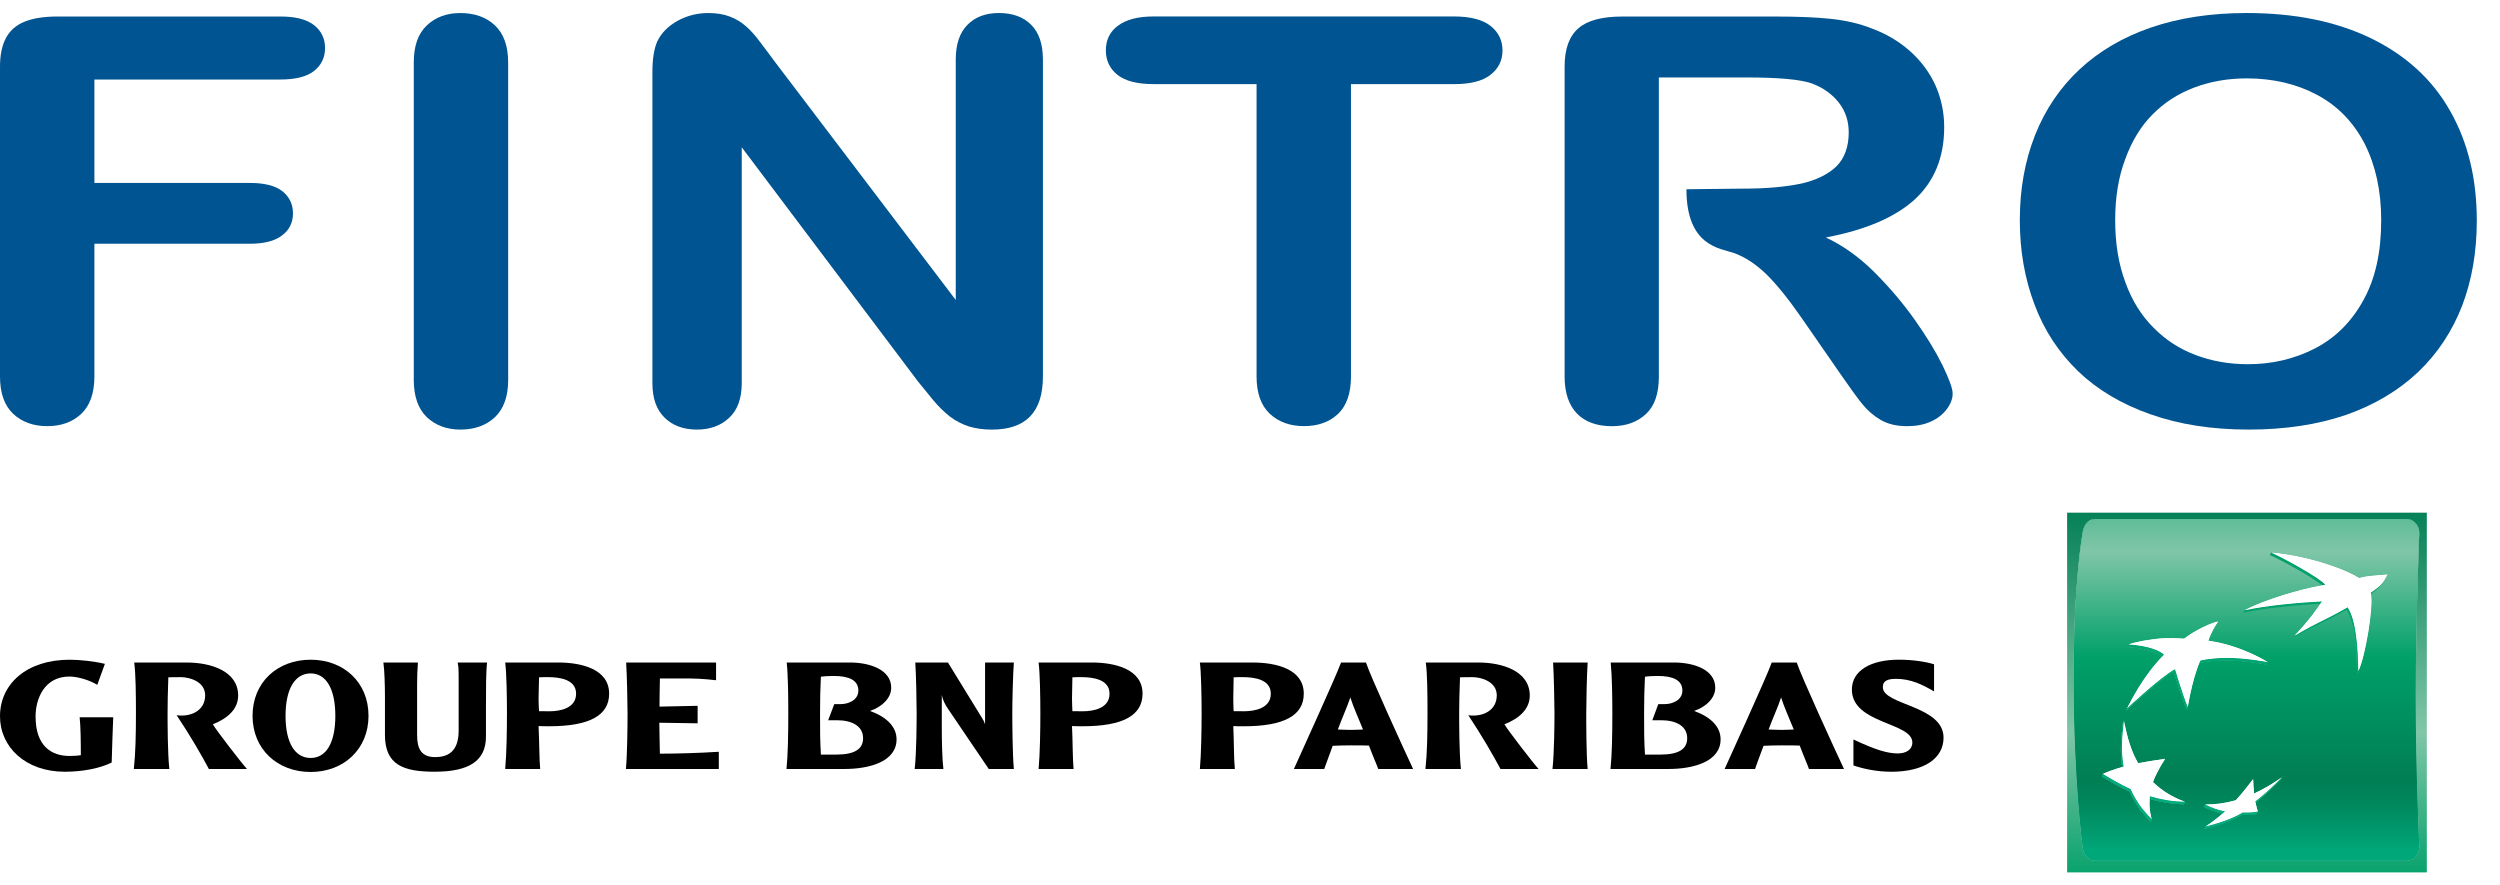
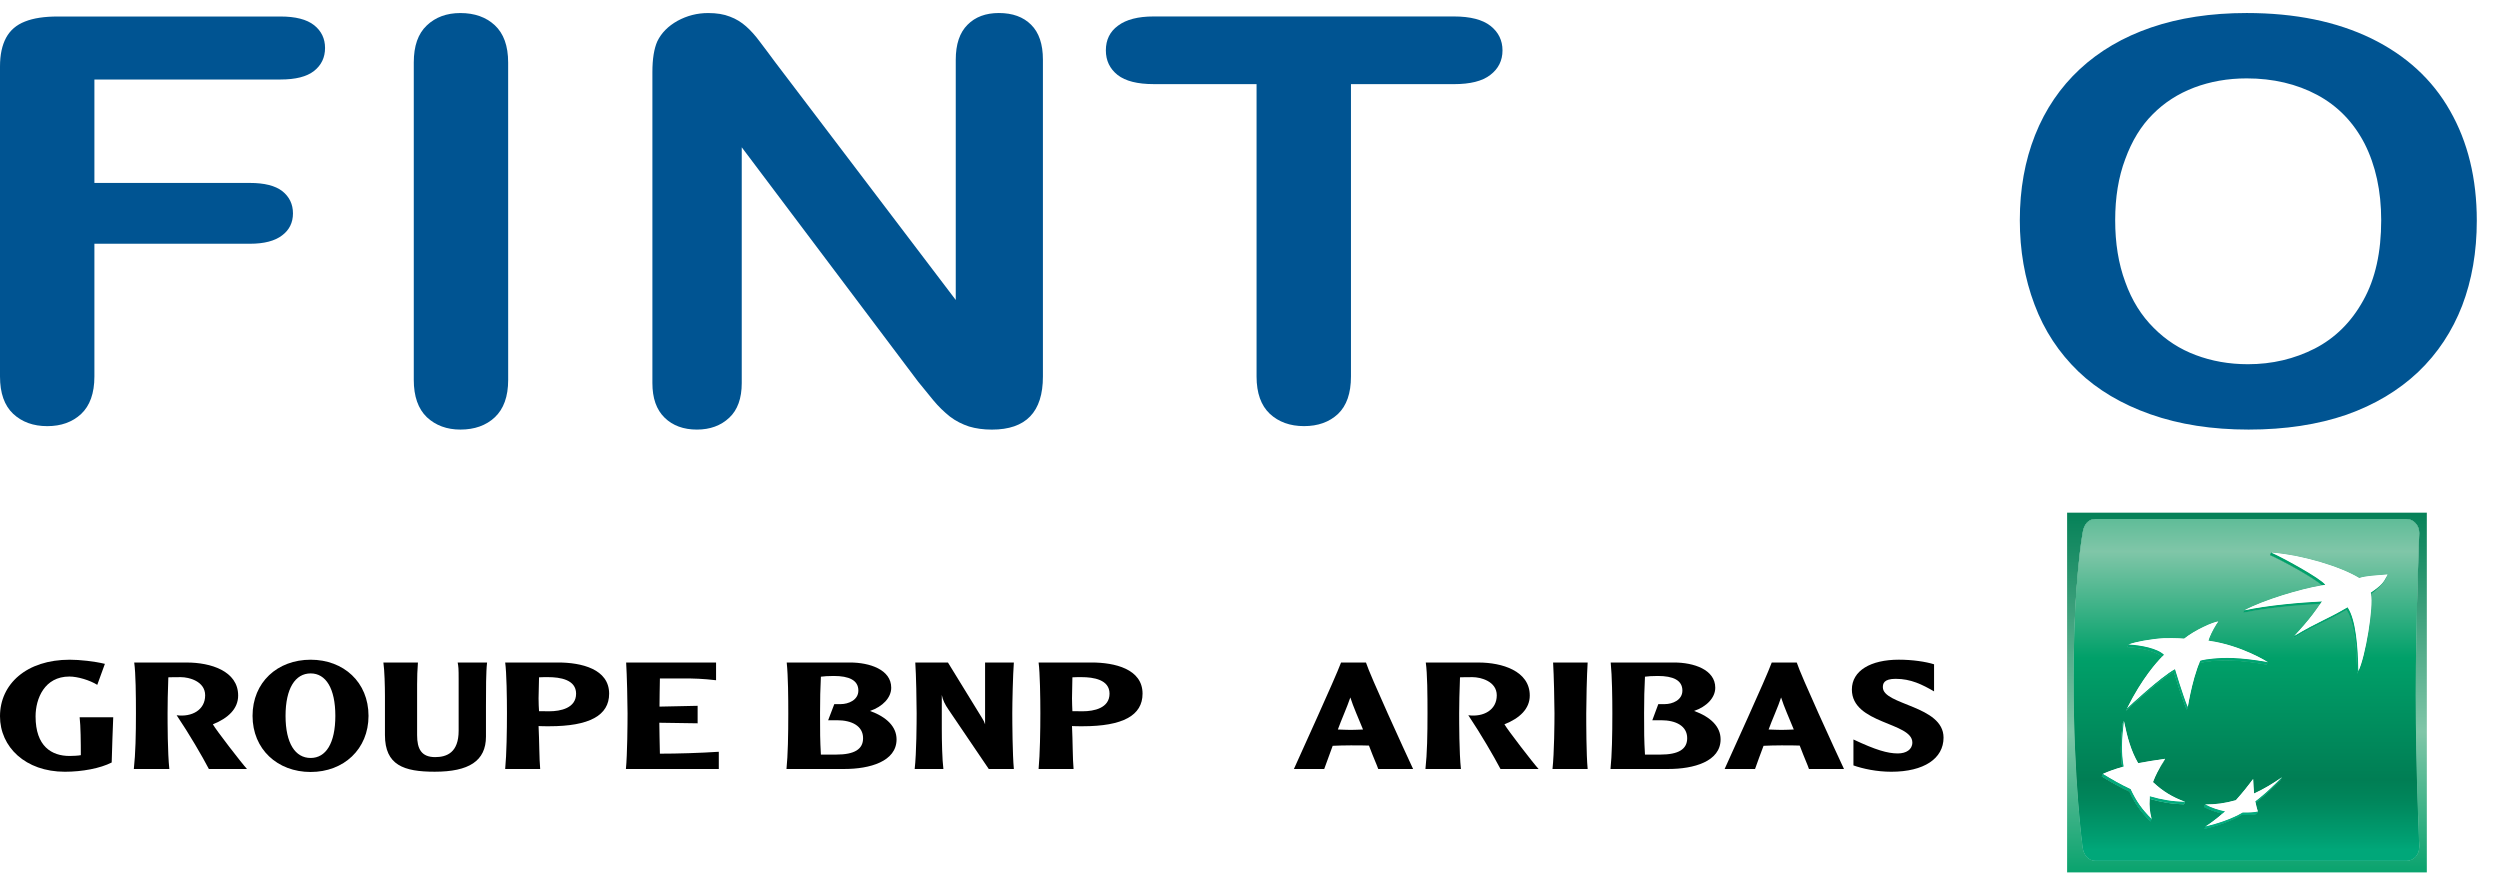
<svg xmlns="http://www.w3.org/2000/svg" width="96" height="34" viewBox="0 0 96 34" fill="none">
  <rect x="0" y="0" width="96" height="34" fill="#333333" stroke="none" />
  <g clip-path="url(#clip0_11451_34098)">
    <path d="M164 0H0V34H164V0Z" fill="white" />
    <path d="M11.25 8.194C11.25 7.842 11.113 7.557 10.842 7.341C10.569 7.129 10.151 7.025 9.599 7.025H3.625V3.053H10.771C11.347 3.053 11.777 2.947 12.062 2.723C12.34 2.502 12.482 2.207 12.482 1.841C12.482 1.484 12.341 1.189 12.062 0.967C11.777 0.743 11.347 0.634 10.771 0.634H2.215C1.703 0.634 1.287 0.696 0.959 0.827C0.628 0.956 0.389 1.163 0.233 1.451C0.079 1.738 0 2.103 0 2.552V14.457C0 15.096 0.169 15.573 0.506 15.891C0.845 16.206 1.278 16.364 1.817 16.364C2.345 16.364 2.778 16.209 3.114 15.898C3.451 15.581 3.625 15.103 3.625 14.457V9.36H9.599C10.142 9.36 10.555 9.252 10.83 9.041C11.107 8.835 11.25 8.552 11.25 8.194Z" fill="#005492" />
    <path d="M19.513 2.399C19.513 1.761 19.34 1.287 19.001 0.97C18.667 0.658 18.222 0.501 17.678 0.501C17.152 0.501 16.719 0.66 16.388 0.978C16.053 1.294 15.889 1.763 15.889 2.4V14.589C15.889 15.221 16.056 15.697 16.391 16.021C16.73 16.337 17.16 16.496 17.679 16.496C18.223 16.496 18.669 16.337 19.002 16.023C19.34 15.704 19.514 15.228 19.514 14.589L19.513 2.399Z" fill="#005492" />
    <path d="M40.048 2.292C40.048 1.695 39.897 1.25 39.595 0.95C39.294 0.649 38.881 0.5 38.356 0.5C37.855 0.5 37.45 0.649 37.154 0.95C36.852 1.25 36.701 1.696 36.701 2.298V11.519L29.763 2.383C29.561 2.114 29.373 1.853 29.189 1.616C29.004 1.364 28.826 1.168 28.648 1.011C28.472 0.855 28.267 0.726 28.031 0.639C27.796 0.545 27.517 0.501 27.196 0.501C26.769 0.501 26.385 0.601 26.019 0.799C25.655 1.003 25.4 1.262 25.243 1.582C25.115 1.869 25.052 2.264 25.052 2.769V14.707C25.052 15.289 25.204 15.73 25.522 16.04C25.831 16.343 26.248 16.496 26.762 16.496C27.266 16.496 27.681 16.344 28.002 16.042C28.323 15.744 28.483 15.296 28.483 14.709V5.656L35.254 14.653C35.454 14.901 35.65 15.141 35.844 15.376C36.041 15.614 36.25 15.814 36.475 15.995C36.702 16.169 36.95 16.291 37.212 16.378C37.471 16.456 37.765 16.497 38.088 16.497C39.399 16.497 40.048 15.819 40.048 14.459L40.048 2.292Z" fill="#005492" />
    <path d="M48.252 14.458C48.252 15.095 48.424 15.572 48.761 15.89C49.101 16.205 49.539 16.363 50.076 16.363C50.61 16.363 51.043 16.208 51.378 15.897C51.709 15.581 51.877 15.103 51.877 14.458V3.231H55.832C56.458 3.231 56.92 3.116 57.226 2.879C57.538 2.641 57.696 2.328 57.696 1.935C57.696 1.548 57.538 1.231 57.233 0.992C56.93 0.754 56.461 0.632 55.831 0.632H44.298C43.705 0.632 43.249 0.748 42.933 0.985C42.619 1.214 42.465 1.531 42.465 1.934C42.465 2.327 42.616 2.639 42.915 2.878C43.219 3.115 43.683 3.23 44.298 3.23H48.252V14.458Z" fill="#005492" />
    <path d="M94.079 4.249C93.398 3.047 92.389 2.128 91.061 1.477C89.724 0.828 88.132 0.5 86.272 0.5C84.898 0.5 83.677 0.688 82.606 1.054C81.527 1.423 80.618 1.958 79.868 2.652C79.118 3.349 78.541 4.194 78.147 5.187C77.754 6.179 77.561 7.266 77.561 8.457C77.561 9.614 77.747 10.697 78.125 11.693C78.499 12.697 79.067 13.547 79.807 14.263C80.544 14.969 81.471 15.521 82.578 15.909C83.689 16.301 84.942 16.496 86.345 16.496C87.755 16.496 89.002 16.305 90.1 15.928C91.185 15.546 92.104 14.996 92.858 14.284C93.609 13.568 94.168 12.715 94.547 11.737C94.919 10.763 95.109 9.674 95.109 8.473C95.109 6.859 94.767 5.451 94.079 4.249ZM90.75 11.535C90.288 12.373 89.663 12.985 88.884 13.386C88.103 13.782 87.252 13.986 86.321 13.986C85.591 13.986 84.925 13.864 84.32 13.636C83.708 13.409 83.165 13.057 82.704 12.592C82.232 12.124 81.862 11.538 81.61 10.829C81.347 10.121 81.223 9.332 81.223 8.456C81.223 7.586 81.347 6.805 81.61 6.108C81.863 5.412 82.214 4.836 82.663 4.39C83.106 3.941 83.637 3.599 84.255 3.363C84.871 3.131 85.542 3.01 86.272 3.01C87.289 3.01 88.196 3.225 88.981 3.645C89.774 4.071 90.376 4.697 90.802 5.519C91.222 6.351 91.438 7.328 91.438 8.456C91.438 9.681 91.215 10.704 90.75 11.535Z" fill="#005492" />
-     <path d="M73.516 12.266C73.058 11.619 72.534 11.008 71.954 10.429C71.366 9.851 70.749 9.415 70.112 9.119C71.638 8.832 72.778 8.341 73.531 7.655C74.277 6.964 74.657 6.04 74.657 4.887C74.657 4.32 74.546 3.788 74.325 3.286C74.097 2.784 73.771 2.341 73.34 1.959C72.916 1.584 72.42 1.29 71.859 1.087C71.392 0.901 70.871 0.784 70.295 0.723C69.715 0.662 69.015 0.635 68.2 0.635H62.298C61.52 0.635 60.953 0.785 60.61 1.087C60.258 1.389 60.081 1.882 60.081 2.553V14.457C60.081 15.086 60.242 15.556 60.559 15.884C60.872 16.203 61.322 16.366 61.898 16.366C62.436 16.366 62.865 16.211 63.202 15.901C63.537 15.589 63.7 15.116 63.7 14.461V10.277V6.945V2.974H67.05C68.299 2.974 69.132 3.051 69.562 3.2C70.008 3.364 70.358 3.617 70.612 3.942C70.866 4.27 70.991 4.647 70.991 5.083C70.991 5.634 70.833 6.068 70.526 6.382C70.206 6.691 69.749 6.919 69.159 7.052C68.563 7.176 67.824 7.243 66.957 7.243L64.759 7.267C64.759 9.459 66.049 9.533 66.578 9.714C66.999 9.863 67.418 10.136 67.831 10.534C68.24 10.937 68.707 11.52 69.234 12.284L70.681 14.373C71.022 14.865 71.291 15.24 71.494 15.493C71.694 15.745 71.929 15.951 72.206 16.118C72.487 16.284 72.826 16.365 73.234 16.365C73.574 16.365 73.873 16.31 74.136 16.192C74.396 16.078 74.6 15.915 74.749 15.722C74.902 15.519 74.982 15.316 74.982 15.115C74.982 14.917 74.847 14.558 74.594 14.029C74.335 13.504 73.981 12.922 73.516 12.266Z" fill="#005492" />
    <path d="M3.104 28.998C3.02 29.02 2.754 29.029 2.672 29.029C1.982 29.029 1.366 28.658 1.366 27.512C1.366 26.826 1.708 25.979 2.665 25.979C2.985 25.979 3.452 26.121 3.735 26.298L4.028 25.492C3.628 25.394 3.058 25.333 2.679 25.333C1.018 25.333 0 26.266 0 27.505C0 28.681 0.973 29.635 2.491 29.635C3.157 29.635 3.848 29.505 4.289 29.28C4.304 28.792 4.328 27.945 4.348 27.544H3.058C3.098 27.877 3.104 28.505 3.104 28.998Z" fill="black" />
    <path d="M9.145 26.709C9.145 25.759 8.075 25.441 7.18 25.441H5.154C5.212 25.86 5.22 26.695 5.22 27.384C5.22 28.201 5.205 28.927 5.139 29.53H6.503C6.435 28.912 6.435 27.737 6.435 27.384C6.435 27.108 6.443 26.51 6.464 26.009C6.558 26.003 6.813 26.003 6.951 26.003C7.253 26.003 7.878 26.158 7.878 26.701C7.878 27.263 7.367 27.543 6.783 27.465C7.27 28.19 7.764 29.037 8.021 29.53H9.485C9.287 29.317 8.293 28.029 8.174 27.814C8.764 27.578 9.145 27.213 9.145 26.709Z" fill="black" />
-     <path d="M11.929 25.333C10.654 25.333 9.698 26.197 9.698 27.489C9.698 28.77 10.654 29.644 11.929 29.644C13.197 29.644 14.151 28.769 14.151 27.489C14.151 26.196 13.196 25.333 11.929 25.333ZM11.929 29.106C11.338 29.106 10.965 28.544 10.965 27.489C10.965 26.435 11.338 25.859 11.929 25.859C12.513 25.859 12.877 26.434 12.877 27.489C12.877 28.544 12.513 29.106 11.929 29.106Z" fill="black" />
+     <path d="M11.929 25.333C10.654 25.333 9.698 26.197 9.698 27.489C9.698 28.77 10.654 29.644 11.929 29.644C13.197 29.644 14.151 28.769 14.151 27.489C14.151 26.196 13.196 25.333 11.929 25.333M11.929 29.106C11.338 29.106 10.965 28.544 10.965 27.489C10.965 26.435 11.338 25.859 11.929 25.859C12.513 25.859 12.877 26.434 12.877 27.489C12.877 28.544 12.513 29.106 11.929 29.106Z" fill="black" />
    <path d="M17.612 26.075V28.059C17.612 28.893 17.164 29.073 16.709 29.073C16.186 29.073 16.017 28.763 16.017 28.231V26.282C16.017 25.996 16.026 25.713 16.049 25.44H14.722C14.765 25.731 14.782 26.348 14.782 26.73V28.224C14.782 29.384 15.508 29.634 16.692 29.634C18 29.634 18.661 29.225 18.661 28.285V27.124C18.661 26.465 18.661 25.798 18.704 25.44H17.575C17.605 25.614 17.612 25.66 17.612 26.075Z" fill="black" />
    <path d="M21.432 25.44H19.399C19.453 25.827 19.467 26.796 19.467 27.383C19.467 28.042 19.453 28.968 19.399 29.529H20.743C20.706 29.139 20.711 28.45 20.681 27.881C20.749 27.888 20.998 27.888 21.092 27.888C22.631 27.888 23.391 27.474 23.391 26.637C23.39 25.687 22.319 25.44 21.432 25.44ZM21.092 27.313C20.955 27.313 20.744 27.313 20.699 27.309C20.69 27.161 20.681 27.01 20.681 26.815C20.681 26.549 20.699 26.277 20.699 26.009C20.758 26.002 20.986 26.002 21.044 26.002C21.508 26.002 22.122 26.097 22.122 26.637C22.122 27.193 21.524 27.313 21.092 27.313Z" fill="black" />
    <path d="M25.318 27.753L26.789 27.775V27.103L25.325 27.134C25.325 26.826 25.334 26.428 25.34 26.052H25.5H25.705H26.249C26.624 26.052 26.994 26.061 27.497 26.121V25.441H24.044C24.074 25.904 24.098 27.003 24.098 27.39C24.098 27.753 24.09 28.969 24.035 29.53H27.602V28.868C26.887 28.915 26.016 28.941 25.34 28.941C25.334 28.565 25.318 28.028 25.318 27.753Z" fill="black" />
    <path d="M33.409 27.3C33.898 27.134 34.223 26.789 34.223 26.409C34.223 25.712 33.394 25.44 32.637 25.44H30.21C30.265 25.969 30.27 26.823 30.27 27.383C30.27 28.23 30.255 28.997 30.201 29.529H32.427C33.396 29.529 34.428 29.242 34.428 28.39C34.426 27.909 34.055 27.535 33.409 27.3ZM32.113 28.976H31.522C31.49 28.391 31.49 28.12 31.49 27.384C31.49 26.777 31.499 26.517 31.522 25.985C31.619 25.969 31.816 25.957 32.015 25.957C32.605 25.957 32.961 26.121 32.961 26.518C32.961 26.886 32.574 27.038 32.286 27.038H32.037L31.801 27.657H32.142C32.711 27.657 33.142 27.878 33.142 28.346C33.144 28.77 32.811 28.976 32.113 28.976Z" fill="black" />
    <path d="M37.827 25.44V27.814C37.798 27.722 37.774 27.67 37.706 27.565L36.401 25.44H35.147C35.18 25.903 35.199 26.997 35.199 27.383C35.199 27.736 35.194 28.911 35.124 29.529H36.226C36.181 29.175 36.165 28.476 36.165 27.983V26.686C36.202 26.886 36.293 27.061 36.422 27.247L37.969 29.53H38.932C38.88 28.969 38.872 27.753 38.872 27.384C38.872 26.98 38.896 25.903 38.932 25.441L37.827 25.44Z" fill="black" />
    <path d="M41.916 25.44H39.882C39.935 25.827 39.95 26.796 39.95 27.383C39.95 28.042 39.935 28.968 39.882 29.529H41.225C41.188 29.139 41.194 28.45 41.165 27.881C41.233 27.888 41.483 27.888 41.575 27.888C43.116 27.888 43.874 27.474 43.874 26.637C43.874 25.687 42.804 25.44 41.916 25.44ZM41.575 27.313C41.439 27.313 41.225 27.313 41.18 27.309C41.175 27.161 41.165 27.01 41.165 26.815C41.165 26.549 41.18 26.277 41.18 26.009C41.24 26.002 41.468 26.002 41.528 26.002C41.992 26.002 42.606 26.097 42.606 26.637C42.606 27.193 42.007 27.313 41.575 27.313Z" fill="black" />
-     <path d="M50.065 26.638C50.065 25.688 48.998 25.441 48.108 25.441H46.075C46.126 25.828 46.142 26.796 46.142 27.384C46.142 28.043 46.126 28.969 46.075 29.53H47.418C47.377 29.14 47.386 28.451 47.358 27.882C47.426 27.889 47.676 27.889 47.768 27.889C49.306 27.888 50.065 27.474 50.065 26.638ZM47.358 26.815C47.358 26.549 47.372 26.277 47.372 26.009C47.434 26.002 47.663 26.002 47.721 26.002C48.186 26.002 48.799 26.097 48.799 26.637C48.799 27.193 48.199 27.312 47.768 27.312C47.631 27.312 47.418 27.312 47.372 27.309C47.364 27.161 47.358 27.01 47.358 26.815Z" fill="black" />
    <path d="M51.497 25.44C51.254 26.091 49.91 29.02 49.686 29.529H50.85C50.951 29.242 51.056 28.975 51.175 28.639C51.399 28.63 51.594 28.622 51.868 28.622C52.151 28.622 52.363 28.622 52.568 28.63C52.763 29.149 52.871 29.369 52.924 29.529H54.263C53.954 28.867 52.603 25.924 52.453 25.44H51.497ZM51.868 28.028C51.731 28.028 51.526 28.018 51.374 28.013C51.496 27.67 51.736 27.134 51.853 26.782C51.959 27.124 52.179 27.616 52.34 28.013C52.158 28.018 52.058 28.028 51.868 28.028Z" fill="black" />
    <path d="M58.743 26.709C58.743 25.759 57.669 25.441 56.779 25.441H54.75C54.811 25.86 54.816 26.695 54.816 27.384C54.816 28.201 54.803 28.927 54.737 29.53H56.1C56.032 28.912 56.032 27.737 56.032 27.384C56.032 27.108 56.042 26.51 56.064 26.009C56.152 26.003 56.412 26.003 56.549 26.003C56.852 26.003 57.476 26.158 57.476 26.701C57.476 27.263 56.968 27.543 56.383 27.465C56.867 28.19 57.36 29.037 57.619 29.53H59.082C58.884 29.317 57.893 28.029 57.77 27.814C58.364 27.578 58.743 27.213 58.743 26.709Z" fill="black" />
    <path d="M59.639 25.44C59.668 25.903 59.692 27.002 59.692 27.39C59.692 27.736 59.683 28.911 59.616 29.529H60.966C60.912 28.968 60.912 27.753 60.912 27.39C60.912 26.996 60.934 25.902 60.966 25.44H59.639Z" fill="black" />
    <path d="M65.053 27.3C65.541 27.134 65.866 26.789 65.866 26.409C65.866 25.712 65.038 25.44 64.282 25.44H61.851C61.904 25.969 61.914 26.823 61.914 27.383C61.914 28.23 61.899 28.997 61.843 29.529H64.07C65.038 29.529 66.071 29.242 66.071 28.39C66.071 27.909 65.701 27.535 65.053 27.3ZM63.759 28.976H63.167C63.133 28.391 63.133 28.12 63.133 27.384C63.133 26.777 63.143 26.517 63.167 25.985C63.264 25.969 63.459 25.957 63.659 25.957C64.25 25.957 64.604 26.121 64.604 26.518C64.604 26.886 64.219 27.038 63.931 27.038H63.679L63.449 27.657H63.786C64.358 27.657 64.788 27.878 64.788 28.346C64.788 28.77 64.455 28.976 63.759 28.976Z" fill="black" />
    <path d="M68.035 25.44C67.798 26.091 66.448 29.02 66.226 29.529H67.394C67.491 29.242 67.597 28.975 67.72 28.639C67.939 28.63 68.137 28.622 68.408 28.622C68.69 28.622 68.903 28.622 69.109 28.63C69.306 29.149 69.412 29.369 69.464 29.529H70.809C70.497 28.867 69.146 25.924 68.995 25.44H68.035ZM68.407 28.028C68.272 28.028 68.066 28.018 67.915 28.013C68.035 27.67 68.283 27.134 68.394 26.782C68.5 27.124 68.72 27.616 68.881 28.013C68.696 28.018 68.6 28.028 68.407 28.028Z" fill="black" />
    <path d="M72.302 26.391C72.302 26.253 72.334 26.067 72.795 26.067C73.382 26.067 73.818 26.29 74.268 26.549V25.509C73.948 25.408 73.438 25.332 72.916 25.332C71.837 25.332 71.112 25.753 71.112 26.478C71.112 27.805 73.434 27.73 73.434 28.512C73.434 28.785 73.195 28.932 72.878 28.932C72.482 28.932 72.027 28.799 71.172 28.396V29.392C71.534 29.52 72.066 29.635 72.625 29.635C73.879 29.635 74.632 29.129 74.632 28.325C74.632 27.088 72.302 27.079 72.302 26.391Z" fill="black" />
    <path d="M79.377 33.5H93.19V19.686H79.377V33.5ZM79.972 20.471C80.014 20.151 80.189 19.93 80.455 19.93H92.412C92.677 19.93 92.904 20.174 92.899 20.471C92.899 20.471 92.763 23.788 92.763 26.671C92.763 29.555 92.899 32.507 92.899 32.507C92.892 32.84 92.677 33.05 92.412 33.05H80.455C80.189 33.05 80.002 32.811 79.972 32.507C79.972 32.507 79.628 29.986 79.628 26.134C79.628 22.287 79.972 20.471 79.972 20.471Z" fill="url(#paint0_linear_11451_34098)" />
    <path d="M80.455 33.05H92.412C92.677 33.05 92.892 32.841 92.899 32.508C92.899 32.508 92.763 29.556 92.763 26.672C92.763 23.789 92.899 20.471 92.899 20.471C92.903 20.175 92.677 19.93 92.412 19.93H80.455C80.189 19.93 80.014 20.153 79.972 20.471C79.972 20.471 79.628 22.287 79.628 26.136C79.628 29.988 79.972 32.508 79.972 32.508C80.002 32.812 80.188 33.05 80.455 33.05ZM87.574 29.947C87.262 30.263 86.981 30.532 86.614 30.822C86.641 30.956 86.665 31.049 86.701 31.16L86.655 31.257C86.502 31.287 86.296 31.302 86.077 31.291C85.653 31.544 85.085 31.726 84.654 31.827L84.698 31.732C84.921 31.587 85.125 31.433 85.347 31.239C85.103 31.186 84.87 31.108 84.637 30.987L84.68 30.892C85.093 30.892 85.433 30.847 85.857 30.728C86.105 30.451 86.296 30.214 86.521 29.913C86.529 30.124 86.54 30.284 86.555 30.471C86.964 30.281 87.27 30.095 87.621 29.849L87.574 29.947ZM86.184 23.434C86.921 23.042 88.335 22.614 89.166 22.477C88.817 22.159 87.518 21.46 87.17 21.314L87.215 21.217C88.414 21.312 89.882 21.758 90.594 22.196C90.875 22.109 91.163 22.102 91.683 22.057C91.664 22.089 91.65 22.12 91.633 22.15H91.636C91.636 22.15 91.552 22.442 91.043 22.811C91.15 23.28 90.829 25.235 90.56 25.768C90.56 25.763 90.56 25.759 90.56 25.754C90.545 25.79 90.531 25.837 90.516 25.864C90.503 24.994 90.426 23.893 90.104 23.415C89.248 23.916 88.988 23.956 88.058 24.512L88.106 24.409C88.261 24.24 88.386 24.105 88.496 23.979C88.736 23.7 88.9 23.48 89.101 23.186C88.244 23.235 87.017 23.338 86.136 23.531L86.184 23.434ZM81.682 27.195C82.257 26.041 82.832 25.413 83.026 25.217C82.761 24.986 82.15 24.863 81.692 24.846L81.739 24.748C81.984 24.649 82.613 24.534 83.095 24.507C83.58 24.496 83.871 24.524 83.871 24.524C84.301 24.184 84.957 23.895 85.181 23.863C85.156 23.897 85.13 23.94 85.1 23.983C85.06 24.061 84.943 24.294 84.828 24.607C86.082 24.783 87.079 25.423 87.079 25.423L87.034 25.516C85.93 25.323 85.349 25.345 84.938 25.382C84.551 25.419 84.459 25.465 84.449 25.471C84.433 25.509 84.417 25.545 84.402 25.584C84.389 25.616 84.378 25.651 84.367 25.685C84.22 26.106 84.115 26.591 84.059 26.884C84.042 26.985 84.024 27.084 84.01 27.148L83.968 27.243C83.764 26.759 83.473 25.789 83.473 25.789C82.917 26.085 81.634 27.291 81.634 27.291C81.651 27.253 81.669 27.224 81.688 27.189L81.682 27.195ZM80.751 29.718C80.996 29.609 81.212 29.533 81.493 29.454C81.411 28.93 81.439 28.447 81.513 27.787L81.558 27.691C81.697 28.346 81.825 28.82 82.104 29.307C82.449 29.244 82.74 29.197 83.138 29.139L83.093 29.236C82.988 29.391 82.907 29.528 82.836 29.665C82.778 29.779 82.724 29.895 82.678 30.023C82.677 30.026 82.675 30.029 82.673 30.033C83.062 30.396 83.416 30.608 83.904 30.79L83.862 30.885C83.365 30.872 82.983 30.801 82.547 30.677C82.528 30.948 82.549 31.175 82.621 31.446L82.578 31.542C82.212 31.181 81.986 30.866 81.77 30.396C81.361 30.205 81.069 30.035 80.708 29.815L80.751 29.718Z" fill="url(#paint1_linear_11451_34098)" />
    <path d="M80.455 33.05H92.412C92.677 33.05 92.892 32.841 92.899 32.508C92.899 32.508 92.763 29.556 92.763 26.672C92.763 23.789 92.899 20.471 92.899 20.471C92.903 20.175 92.677 19.93 92.412 19.93H80.455C80.189 19.93 80.014 20.153 79.972 20.471C79.972 20.471 79.628 22.287 79.628 26.136C79.628 29.988 79.972 32.508 79.972 32.508C80.002 32.812 80.188 33.05 80.455 33.05ZM87.574 29.947C87.262 30.263 86.981 30.532 86.614 30.822C86.641 30.956 86.665 31.049 86.701 31.16L86.655 31.257C86.502 31.287 86.296 31.302 86.077 31.291C85.653 31.544 85.085 31.726 84.654 31.827L84.698 31.732C84.921 31.587 85.125 31.433 85.347 31.239C85.103 31.186 84.87 31.108 84.637 30.987L84.68 30.892C85.093 30.892 85.433 30.847 85.857 30.728C86.105 30.451 86.296 30.214 86.521 29.913C86.529 30.124 86.54 30.284 86.555 30.471C86.964 30.281 87.27 30.095 87.621 29.849L87.574 29.947ZM86.184 23.434C86.921 23.042 88.335 22.614 89.166 22.477C88.817 22.159 87.518 21.46 87.17 21.314L87.215 21.217C88.414 21.312 89.882 21.758 90.594 22.196C90.875 22.109 91.163 22.102 91.683 22.057C91.664 22.089 91.65 22.12 91.633 22.15H91.636C91.636 22.15 91.552 22.442 91.043 22.811C91.15 23.28 90.829 25.235 90.56 25.768C90.56 25.763 90.56 25.759 90.56 25.754C90.545 25.79 90.531 25.837 90.516 25.864C90.503 24.994 90.426 23.893 90.104 23.415C89.248 23.916 88.988 23.956 88.058 24.512L88.106 24.409C88.261 24.24 88.386 24.105 88.496 23.979C88.736 23.7 88.9 23.48 89.101 23.186C88.244 23.235 87.017 23.338 86.136 23.531L86.184 23.434ZM81.682 27.195C82.257 26.041 82.832 25.413 83.026 25.217C82.761 24.986 82.15 24.863 81.692 24.846L81.739 24.748C81.984 24.649 82.613 24.534 83.095 24.507C83.58 24.496 83.871 24.524 83.871 24.524C84.301 24.184 84.957 23.895 85.181 23.863C85.156 23.897 85.13 23.94 85.1 23.983C85.06 24.061 84.943 24.294 84.828 24.607C86.082 24.783 87.079 25.423 87.079 25.423L87.034 25.516C85.93 25.323 85.349 25.345 84.938 25.382C84.551 25.419 84.459 25.465 84.449 25.471C84.433 25.509 84.417 25.545 84.402 25.584C84.389 25.616 84.378 25.651 84.367 25.685C84.22 26.106 84.115 26.591 84.059 26.884C84.042 26.985 84.024 27.084 84.01 27.148L83.968 27.243C83.764 26.759 83.473 25.789 83.473 25.789C82.917 26.085 81.634 27.291 81.634 27.291C81.651 27.253 81.669 27.224 81.688 27.189L81.682 27.195ZM80.751 29.718C80.996 29.609 81.212 29.533 81.493 29.454C81.411 28.93 81.439 28.447 81.513 27.787L81.558 27.691C81.697 28.346 81.825 28.82 82.104 29.307C82.449 29.244 82.74 29.197 83.138 29.139L83.093 29.236C82.988 29.391 82.907 29.528 82.836 29.665C82.778 29.779 82.724 29.895 82.678 30.023C82.677 30.026 82.675 30.029 82.673 30.033C83.062 30.396 83.416 30.608 83.904 30.79L83.862 30.885C83.365 30.872 82.983 30.801 82.547 30.677C82.528 30.948 82.549 31.175 82.621 31.446L82.578 31.542C82.212 31.181 81.986 30.866 81.77 30.396C81.361 30.205 81.069 30.035 80.708 29.815L80.751 29.718Z" fill="url(#paint2_linear_11451_34098)" />
    <path d="M88.106 24.416C88.264 24.245 88.389 24.106 88.497 23.979C88.387 24.105 88.263 24.24 88.106 24.409L88.059 24.512C88.989 23.956 89.248 23.916 90.105 23.415C90.427 23.893 90.504 24.995 90.517 25.864C90.532 25.837 90.546 25.79 90.561 25.755C90.549 24.887 90.474 23.794 90.147 23.318C89.295 23.817 89.033 23.861 88.106 24.416Z" fill="url(#paint3_linear_11451_34098)" />
    <path d="M88.106 24.416C88.264 24.245 88.389 24.106 88.497 23.979C88.387 24.105 88.263 24.24 88.106 24.409L88.059 24.512C88.989 23.956 89.248 23.916 90.105 23.415C90.427 23.893 90.504 24.995 90.517 25.864C90.532 25.837 90.546 25.79 90.561 25.755C90.549 24.887 90.474 23.794 90.147 23.318C89.295 23.817 89.033 23.861 88.106 24.416Z" fill="url(#paint4_linear_11451_34098)" />
    <path d="M88.106 24.416C88.264 24.245 88.389 24.106 88.497 23.979C88.387 24.105 88.263 24.24 88.106 24.409L88.059 24.512C88.989 23.956 89.248 23.916 90.105 23.415C90.427 23.893 90.504 24.995 90.517 25.864C90.532 25.837 90.546 25.79 90.561 25.755C90.549 24.887 90.474 23.794 90.147 23.318C89.295 23.817 89.033 23.861 88.106 24.416Z" fill="url(#paint5_linear_11451_34098)" />
    <path d="M89.168 23.091C88.314 23.134 87.072 23.239 86.184 23.434L86.137 23.53C87.017 23.337 88.245 23.234 89.102 23.186C89.124 23.152 89.144 23.126 89.168 23.091Z" fill="url(#paint6_linear_11451_34098)" />
-     <path d="M89.168 23.091C88.314 23.134 87.072 23.239 86.184 23.434L86.137 23.53C87.017 23.337 88.245 23.234 89.102 23.186C89.124 23.152 89.144 23.126 89.168 23.091Z" fill="url(#paint7_linear_11451_34098)" />
    <path d="M89.168 23.091C88.314 23.134 87.072 23.239 86.184 23.434L86.137 23.53C87.017 23.337 88.245 23.234 89.102 23.186C89.124 23.152 89.144 23.126 89.168 23.091Z" fill="url(#paint8_linear_11451_34098)" />
    <path d="M91.036 22.754C91.041 22.766 91.041 22.793 91.044 22.81C91.553 22.442 91.637 22.149 91.637 22.149H91.634C91.541 22.326 91.471 22.465 91.036 22.754Z" fill="url(#paint9_linear_11451_34098)" />
    <path d="M91.036 22.754C91.041 22.766 91.041 22.793 91.044 22.81C91.553 22.442 91.637 22.149 91.637 22.149H91.634C91.541 22.326 91.471 22.465 91.036 22.754Z" fill="url(#paint10_linear_11451_34098)" />
    <path d="M91.036 22.754C91.041 22.766 91.041 22.793 91.044 22.81C91.553 22.442 91.637 22.149 91.637 22.149H91.634C91.541 22.326 91.471 22.465 91.036 22.754Z" fill="url(#paint11_linear_11451_34098)" />
    <path d="M87.215 21.217L87.17 21.314C87.518 21.46 88.817 22.159 89.166 22.477C89.209 22.469 89.256 22.46 89.295 22.456C89.109 22.196 87.592 21.376 87.215 21.217Z" fill="url(#paint12_linear_11451_34098)" />
    <path d="M87.215 21.217L87.17 21.314C87.518 21.46 88.817 22.159 89.166 22.477C89.209 22.469 89.256 22.46 89.295 22.456C89.109 22.196 87.592 21.376 87.215 21.217Z" fill="url(#paint13_linear_11451_34098)" />
    <path d="M87.215 21.217L87.17 21.314C87.518 21.46 88.817 22.159 89.166 22.477C89.209 22.469 89.256 22.46 89.295 22.456C89.109 22.196 87.592 21.376 87.215 21.217Z" fill="url(#paint14_linear_11451_34098)" />
    <path d="M81.558 27.69L81.513 27.786C81.438 28.447 81.411 28.931 81.493 29.454C81.514 29.447 81.529 29.442 81.55 29.436C81.452 28.882 81.478 28.386 81.558 27.69Z" fill="url(#paint15_linear_11451_34098)" />
    <path d="M81.558 27.69L81.513 27.786C81.438 28.447 81.411 28.931 81.493 29.454C81.514 29.447 81.529 29.442 81.55 29.436C81.452 28.882 81.478 28.386 81.558 27.69Z" fill="url(#paint16_linear_11451_34098)" />
    <path d="M81.558 27.69L81.513 27.786C81.438 28.447 81.411 28.931 81.493 29.454C81.514 29.447 81.529 29.442 81.55 29.436C81.452 28.882 81.478 28.386 81.558 27.69Z" fill="url(#paint17_linear_11451_34098)" />
    <path d="M82.578 31.541L82.622 31.444C82.258 31.083 82.034 30.768 81.816 30.302C81.409 30.11 81.118 29.939 80.751 29.718L80.709 29.813C81.07 30.034 81.362 30.203 81.771 30.395C81.987 30.864 82.212 31.179 82.578 31.541Z" fill="url(#paint18_linear_11451_34098)" />
    <path d="M82.578 31.541L82.622 31.444C82.258 31.083 82.034 30.768 81.816 30.302C81.409 30.11 81.118 29.939 80.751 29.718L80.709 29.813C81.07 30.034 81.362 30.203 81.771 30.395C81.987 30.864 82.212 31.179 82.578 31.541Z" fill="url(#paint19_linear_11451_34098)" />
    <path d="M82.578 31.541L82.622 31.444C82.258 31.083 82.034 30.768 81.816 30.302C81.409 30.11 81.118 29.939 80.751 29.718L80.709 29.813C81.07 30.034 81.362 30.203 81.771 30.395C81.987 30.864 82.212 31.179 82.578 31.541Z" fill="url(#paint20_linear_11451_34098)" />
    <path d="M82.548 30.675C82.983 30.799 83.366 30.87 83.863 30.883L83.905 30.788C83.391 30.772 83.006 30.703 82.549 30.571C82.546 30.609 82.551 30.64 82.548 30.675Z" fill="url(#paint21_linear_11451_34098)" />
-     <path d="M82.548 30.675C82.983 30.799 83.366 30.87 83.863 30.883L83.905 30.788C83.391 30.772 83.006 30.703 82.549 30.571C82.546 30.609 82.551 30.64 82.548 30.675Z" fill="url(#paint22_linear_11451_34098)" />
    <path d="M82.548 30.675C82.983 30.799 83.366 30.87 83.863 30.883L83.905 30.788C83.391 30.772 83.006 30.703 82.549 30.571C82.546 30.609 82.551 30.64 82.548 30.675Z" fill="url(#paint23_linear_11451_34098)" />
    <path d="M83.094 29.235L83.139 29.138C83.014 29.328 82.918 29.497 82.837 29.664C82.908 29.527 82.989 29.39 83.094 29.235Z" fill="url(#paint24_linear_11451_34098)" />
    <path d="M83.094 29.235L83.139 29.138C83.014 29.328 82.918 29.497 82.837 29.664C82.908 29.527 82.989 29.39 83.094 29.235Z" fill="url(#paint25_linear_11451_34098)" />
-     <path d="M83.094 29.235L83.139 29.138C83.014 29.328 82.918 29.497 82.837 29.664C82.908 29.527 82.989 29.39 83.094 29.235Z" fill="url(#paint26_linear_11451_34098)" />
    <path d="M84.827 24.607C84.942 24.294 85.059 24.061 85.099 23.983C84.971 24.186 84.843 24.46 84.803 24.602C84.811 24.602 84.82 24.605 84.827 24.607Z" fill="url(#paint27_linear_11451_34098)" />
    <path d="M84.827 24.607C84.942 24.294 85.059 24.061 85.099 23.983C84.971 24.186 84.843 24.46 84.803 24.602C84.811 24.602 84.82 24.605 84.827 24.607Z" fill="url(#paint28_linear_11451_34098)" />
    <path d="M84.827 24.607C84.942 24.294 85.059 24.061 85.099 23.983C84.971 24.186 84.843 24.46 84.803 24.602C84.811 24.602 84.82 24.605 84.827 24.607Z" fill="url(#paint29_linear_11451_34098)" />
    <path d="M84.402 25.584C84.391 25.618 84.378 25.651 84.367 25.685C84.378 25.651 84.389 25.616 84.402 25.584Z" fill="url(#paint30_linear_11451_34098)" />
    <path d="M84.402 25.584C84.391 25.618 84.378 25.651 84.367 25.685C84.378 25.651 84.389 25.616 84.402 25.584Z" fill="url(#paint31_linear_11451_34098)" />
    <path d="M84.402 25.584C84.391 25.618 84.378 25.651 84.367 25.685C84.378 25.651 84.389 25.616 84.402 25.584Z" fill="url(#paint32_linear_11451_34098)" />
    <path d="M84.059 26.884C84.03 27.04 84.01 27.148 84.01 27.148C84.024 27.084 84.041 26.985 84.059 26.884Z" fill="url(#paint33_linear_11451_34098)" />
    <path d="M84.059 26.884C84.03 27.04 84.01 27.148 84.01 27.148C84.024 27.084 84.041 26.985 84.059 26.884Z" fill="url(#paint34_linear_11451_34098)" />
    <path d="M84.059 26.884C84.03 27.04 84.01 27.148 84.01 27.148C84.024 27.084 84.041 26.985 84.059 26.884Z" fill="url(#paint35_linear_11451_34098)" />
    <path d="M84.981 25.288C84.573 25.328 84.486 25.373 84.486 25.373C84.472 25.404 84.462 25.439 84.448 25.471C84.458 25.465 84.55 25.42 84.937 25.383C85.348 25.346 85.929 25.324 87.033 25.517L87.079 25.424C85.975 25.227 85.395 25.25 84.981 25.288Z" fill="url(#paint36_linear_11451_34098)" />
    <path d="M84.981 25.288C84.573 25.328 84.486 25.373 84.486 25.373C84.472 25.404 84.462 25.439 84.448 25.471C84.458 25.465 84.55 25.42 84.937 25.383C85.348 25.346 85.929 25.324 87.033 25.517L87.079 25.424C85.975 25.227 85.395 25.25 84.981 25.288Z" fill="url(#paint37_linear_11451_34098)" />
    <path d="M84.981 25.288C84.573 25.328 84.486 25.373 84.486 25.373C84.472 25.404 84.462 25.439 84.448 25.471C84.458 25.465 84.55 25.42 84.937 25.383C85.348 25.346 85.929 25.324 87.033 25.517L87.079 25.424C85.975 25.227 85.395 25.25 84.981 25.288Z" fill="url(#paint38_linear_11451_34098)" />
    <path d="M83.101 25.144C82.854 24.894 82.21 24.77 81.739 24.748L81.692 24.846C82.15 24.863 82.761 24.986 83.026 25.217C83.07 25.173 83.101 25.144 83.101 25.144Z" fill="url(#paint39_linear_11451_34098)" />
    <path d="M83.101 25.144C82.854 24.894 82.21 24.77 81.739 24.748L81.692 24.846C82.15 24.863 82.761 24.986 83.026 25.217C83.07 25.173 83.101 25.144 83.101 25.144Z" fill="url(#paint40_linear_11451_34098)" />
    <path d="M83.101 25.144C82.854 24.894 82.21 24.77 81.739 24.748L81.692 24.846C82.15 24.863 82.761 24.986 83.026 25.217C83.07 25.173 83.101 25.144 83.101 25.144Z" fill="url(#paint41_linear_11451_34098)" />
    <path d="M83.474 25.79C83.474 25.79 83.765 26.76 83.969 27.244L84.011 27.149C83.81 26.662 83.521 25.693 83.521 25.693C82.974 25.985 81.729 27.152 81.689 27.19C81.67 27.225 81.652 27.254 81.635 27.291C81.635 27.291 82.918 26.087 83.474 25.79Z" fill="url(#paint42_linear_11451_34098)" />
    <path d="M83.474 25.79C83.474 25.79 83.765 26.76 83.969 27.244L84.011 27.149C83.81 26.662 83.521 25.693 83.521 25.693C82.974 25.985 81.729 27.152 81.689 27.19C81.67 27.225 81.652 27.254 81.635 27.291C81.635 27.291 82.918 26.087 83.474 25.79Z" fill="url(#paint43_linear_11451_34098)" />
    <path d="M83.474 25.79C83.474 25.79 83.765 26.76 83.969 27.244L84.011 27.149C83.81 26.662 83.521 25.693 83.521 25.693C82.974 25.985 81.729 27.152 81.689 27.19C81.67 27.225 81.652 27.254 81.635 27.291C81.635 27.291 82.918 26.087 83.474 25.79Z" fill="url(#paint44_linear_11451_34098)" />
    <path d="M86.614 30.822C86.981 30.532 87.262 30.263 87.574 29.947L87.621 29.849C87.29 30.185 87.001 30.464 86.603 30.772C86.608 30.792 86.611 30.802 86.614 30.822Z" fill="url(#paint45_linear_11451_34098)" />
    <path d="M86.614 30.822C86.981 30.532 87.262 30.263 87.574 29.947L87.621 29.849C87.29 30.185 87.001 30.464 86.603 30.772C86.608 30.792 86.611 30.802 86.614 30.822Z" fill="url(#paint46_linear_11451_34098)" />
    <path d="M86.614 30.822C86.981 30.532 87.262 30.263 87.574 29.947L87.621 29.849C87.29 30.185 87.001 30.464 86.603 30.772C86.608 30.792 86.611 30.802 86.614 30.822Z" fill="url(#paint47_linear_11451_34098)" />
    <path d="M84.698 31.732L84.655 31.827C85.085 31.726 85.654 31.543 86.078 31.291C86.297 31.302 86.504 31.288 86.656 31.257L86.701 31.16C86.548 31.193 86.344 31.206 86.12 31.198C85.699 31.448 85.131 31.632 84.698 31.732Z" fill="url(#paint48_linear_11451_34098)" />
    <path d="M84.698 31.732L84.655 31.827C85.085 31.726 85.654 31.543 86.078 31.291C86.297 31.302 86.504 31.288 86.656 31.257L86.701 31.16C86.548 31.193 86.344 31.206 86.12 31.198C85.699 31.448 85.131 31.632 84.698 31.732Z" fill="url(#paint49_linear_11451_34098)" />
    <path d="M84.698 31.732L84.655 31.827C85.085 31.726 85.654 31.543 86.078 31.291C86.297 31.302 86.504 31.288 86.656 31.257L86.701 31.16C86.548 31.193 86.344 31.206 86.12 31.198C85.699 31.448 85.131 31.632 84.698 31.732Z" fill="url(#paint50_linear_11451_34098)" />
    <path d="M84.681 30.893L84.638 30.988C84.871 31.108 85.104 31.186 85.348 31.24C85.382 31.209 85.412 31.189 85.444 31.157C85.18 31.103 84.935 31.022 84.681 30.893Z" fill="url(#paint51_linear_11451_34098)" />
    <path d="M84.681 30.893L84.638 30.988C84.871 31.108 85.104 31.186 85.348 31.24C85.382 31.209 85.412 31.189 85.444 31.157C85.18 31.103 84.935 31.022 84.681 30.893Z" fill="url(#paint52_linear_11451_34098)" />
    <path d="M84.681 30.893L84.638 30.988C84.871 31.108 85.104 31.186 85.348 31.24C85.382 31.209 85.412 31.189 85.444 31.157C85.18 31.103 84.935 31.022 84.681 30.893Z" fill="url(#paint53_linear_11451_34098)" />
    <path d="M89.102 23.186C88.901 23.479 88.737 23.7 88.497 23.979C88.388 24.106 88.265 24.245 88.106 24.416C89.033 23.861 89.295 23.817 90.147 23.318C90.473 23.794 90.549 24.888 90.561 25.755C90.561 25.76 90.561 25.764 90.561 25.768C90.83 25.236 91.15 23.28 91.044 22.812C91.041 22.794 91.041 22.767 91.036 22.756C91.471 22.467 91.541 22.327 91.634 22.152C91.65 22.121 91.664 22.091 91.684 22.059C91.164 22.104 90.876 22.11 90.595 22.197C89.883 21.761 88.415 21.315 87.216 21.219C87.593 21.378 89.109 22.199 89.296 22.458C89.257 22.461 89.209 22.471 89.167 22.479C88.336 22.616 86.921 23.044 86.185 23.436C87.073 23.241 88.315 23.136 89.169 23.092C89.144 23.126 89.124 23.152 89.102 23.186Z" fill="white" />
    <path d="M82.622 31.444C82.55 31.174 82.529 30.946 82.548 30.675C82.551 30.64 82.546 30.609 82.55 30.571C83.006 30.703 83.391 30.772 83.905 30.788C83.417 30.606 83.063 30.395 82.674 30.031C82.676 30.028 82.677 30.024 82.679 30.021C82.726 29.894 82.779 29.778 82.837 29.663C82.919 29.496 83.014 29.328 83.139 29.138C82.742 29.195 82.45 29.242 82.105 29.305C81.826 28.818 81.697 28.345 81.559 27.689C81.478 28.385 81.452 28.881 81.55 29.436C81.53 29.442 81.515 29.447 81.494 29.453C81.212 29.532 80.996 29.608 80.752 29.717C81.119 29.938 81.409 30.109 81.817 30.3C82.034 30.767 82.257 31.083 82.622 31.444Z" fill="white" />
    <path d="M84.01 27.149C84.01 27.149 84.029 27.041 84.059 26.885C84.115 26.592 84.22 26.107 84.367 25.686C84.378 25.652 84.391 25.618 84.402 25.584C84.417 25.546 84.433 25.51 84.449 25.471C84.463 25.439 84.473 25.404 84.487 25.373C84.487 25.373 84.573 25.328 84.981 25.288C85.396 25.25 85.975 25.227 87.079 25.423C87.079 25.423 86.082 24.784 84.828 24.607C84.82 24.605 84.811 24.602 84.804 24.602C84.844 24.46 84.972 24.186 85.1 23.983C85.129 23.94 85.155 23.897 85.181 23.863C84.957 23.895 84.302 24.184 83.871 24.524C83.871 24.524 83.579 24.496 83.095 24.507C82.613 24.533 81.984 24.649 81.739 24.748C82.21 24.77 82.855 24.895 83.1 25.144C83.1 25.144 83.07 25.173 83.026 25.217C82.832 25.413 82.257 26.042 81.682 27.195L81.689 27.19C81.73 27.151 82.974 25.985 83.521 25.693C83.521 25.693 83.809 26.662 84.01 27.149Z" fill="white" />
    <path d="M86.521 29.913C86.297 30.214 86.105 30.451 85.857 30.728C85.433 30.848 85.093 30.892 84.68 30.892C84.935 31.021 85.18 31.102 85.444 31.156C85.412 31.189 85.382 31.207 85.348 31.239C85.125 31.432 84.922 31.587 84.698 31.732C85.13 31.632 85.699 31.447 86.12 31.198C86.344 31.206 86.549 31.193 86.701 31.16C86.666 31.049 86.642 30.956 86.615 30.822C86.612 30.803 86.608 30.792 86.603 30.772C87.001 30.464 87.29 30.185 87.621 29.849C87.27 30.095 86.964 30.28 86.555 30.471C86.541 30.284 86.529 30.124 86.521 29.913Z" fill="white" />
  </g>
  <defs>
    <linearGradient id="paint0_linear_11451_34098" x1="86.283" y1="19.346" x2="86.283" y2="33.928" gradientUnits="userSpaceOnUse">
      <stop stop-color="#007E54" />
      <stop offset="0.6" stop-color="#80C6A8" />
      <stop offset="1" stop-color="#00A069" />
    </linearGradient>
    <linearGradient id="paint1_linear_11451_34098" x1="86.263" y1="19.346" x2="86.263" y2="33.929" gradientUnits="userSpaceOnUse">
      <stop stop-color="#007E54" />
      <stop offset="0.6" stop-color="#80C6A8" />
      <stop offset="1" stop-color="#00A069" />
    </linearGradient>
    <linearGradient id="paint2_linear_11451_34098" x1="86.263" y1="16.256" x2="86.263" y2="32.64" gradientUnits="userSpaceOnUse">
      <stop stop-color="#00A069" />
      <stop offset="0.3" stop-color="#80C6A8" />
      <stop offset="0.55" stop-color="#00A069" />
      <stop offset="0.835" stop-color="#007E54" />
      <stop offset="0.889" stop-color="#00875C" />
      <stop offset="0.976" stop-color="#009F72" />
      <stop offset="1" stop-color="#00A779" />
    </linearGradient>
    <linearGradient id="paint3_linear_11451_34098" x1="89.31" y1="19.343" x2="89.31" y2="33.931" gradientUnits="userSpaceOnUse">
      <stop stop-color="#007E54" />
      <stop offset="0.6" stop-color="#80C6A8" />
      <stop offset="1" stop-color="#00A069" />
    </linearGradient>
    <linearGradient id="paint4_linear_11451_34098" x1="89.31" y1="16.252" x2="89.31" y2="32.642" gradientUnits="userSpaceOnUse">
      <stop stop-color="#00A069" />
      <stop offset="0.3" stop-color="#80C6A8" />
      <stop offset="0.55" stop-color="#00A069" />
      <stop offset="0.835" stop-color="#007E54" />
      <stop offset="0.889" stop-color="#00875C" />
      <stop offset="0.976" stop-color="#009F72" />
      <stop offset="1" stop-color="#00A779" />
    </linearGradient>
    <linearGradient id="paint5_linear_11451_34098" x1="89.31" y1="31.738" x2="89.31" y2="21.13" gradientUnits="userSpaceOnUse">
      <stop stop-color="#01AD80" />
      <stop offset="1" stop-color="#00A069" />
    </linearGradient>
    <linearGradient id="paint6_linear_11451_34098" x1="87.653" y1="19.352" x2="87.653" y2="33.908" gradientUnits="userSpaceOnUse">
      <stop stop-color="#007E54" />
      <stop offset="0.6" stop-color="#80C6A8" />
      <stop offset="1" stop-color="#00A069" />
    </linearGradient>
    <linearGradient id="paint7_linear_11451_34098" x1="87.653" y1="16.268" x2="87.653" y2="32.621" gradientUnits="userSpaceOnUse">
      <stop stop-color="#00A069" />
      <stop offset="0.3" stop-color="#80C6A8" />
      <stop offset="0.55" stop-color="#00A069" />
      <stop offset="0.835" stop-color="#007E54" />
      <stop offset="0.889" stop-color="#00875C" />
      <stop offset="0.976" stop-color="#009F72" />
      <stop offset="1" stop-color="#00A779" />
    </linearGradient>
    <linearGradient id="paint8_linear_11451_34098" x1="87.653" y1="31.721" x2="87.653" y2="21.133" gradientUnits="userSpaceOnUse">
      <stop stop-color="#01AD80" />
      <stop offset="1" stop-color="#00A069" />
    </linearGradient>
    <linearGradient id="paint9_linear_11451_34098" x1="91.336" y1="19.341" x2="91.336" y2="33.946" gradientUnits="userSpaceOnUse">
      <stop stop-color="#007E54" />
      <stop offset="0.6" stop-color="#80C6A8" />
      <stop offset="1" stop-color="#00A069" />
    </linearGradient>
    <linearGradient id="paint10_linear_11451_34098" x1="91.336" y1="16.246" x2="91.336" y2="32.655" gradientUnits="userSpaceOnUse">
      <stop stop-color="#00A069" />
      <stop offset="0.3" stop-color="#80C6A8" />
      <stop offset="0.55" stop-color="#00A069" />
      <stop offset="0.835" stop-color="#007E54" />
      <stop offset="0.889" stop-color="#00875C" />
      <stop offset="0.976" stop-color="#009F72" />
      <stop offset="1" stop-color="#00A779" />
    </linearGradient>
    <linearGradient id="paint11_linear_11451_34098" x1="91.336" y1="31.752" x2="91.336" y2="21.128" gradientUnits="userSpaceOnUse">
      <stop stop-color="#01AD80" />
      <stop offset="1" stop-color="#00A069" />
    </linearGradient>
    <linearGradient id="paint12_linear_11451_34098" x1="88.233" y1="19.347" x2="88.233" y2="33.922" gradientUnits="userSpaceOnUse">
      <stop stop-color="#007E54" />
      <stop offset="0.6" stop-color="#80C6A8" />
      <stop offset="1" stop-color="#00A069" />
    </linearGradient>
    <linearGradient id="paint13_linear_11451_34098" x1="88.233" y1="16.259" x2="88.233" y2="32.633" gradientUnits="userSpaceOnUse">
      <stop stop-color="#00A069" />
      <stop offset="0.3" stop-color="#80C6A8" />
      <stop offset="0.55" stop-color="#00A069" />
      <stop offset="0.835" stop-color="#007E54" />
      <stop offset="0.889" stop-color="#00875C" />
      <stop offset="0.976" stop-color="#009F72" />
      <stop offset="1" stop-color="#00A779" />
    </linearGradient>
    <linearGradient id="paint14_linear_11451_34098" x1="88.233" y1="31.732" x2="88.233" y2="21.13" gradientUnits="userSpaceOnUse">
      <stop stop-color="#01AD80" />
      <stop offset="1" stop-color="#00A069" />
    </linearGradient>
    <linearGradient id="paint15_linear_11451_34098" x1="81.501" y1="19.345" x2="81.501" y2="33.929" gradientUnits="userSpaceOnUse">
      <stop stop-color="#007E54" />
      <stop offset="0.6" stop-color="#80C6A8" />
      <stop offset="1" stop-color="#00A069" />
    </linearGradient>
    <linearGradient id="paint16_linear_11451_34098" x1="81.501" y1="16.255" x2="81.501" y2="32.64" gradientUnits="userSpaceOnUse">
      <stop stop-color="#00A069" />
      <stop offset="0.3" stop-color="#80C6A8" />
      <stop offset="0.55" stop-color="#00A069" />
      <stop offset="0.835" stop-color="#007E54" />
      <stop offset="0.889" stop-color="#00875C" />
      <stop offset="0.976" stop-color="#009F72" />
      <stop offset="1" stop-color="#00A779" />
    </linearGradient>
    <linearGradient id="paint17_linear_11451_34098" x1="81.501" y1="31.738" x2="81.501" y2="21.127" gradientUnits="userSpaceOnUse">
      <stop stop-color="#01AD80" />
      <stop offset="1" stop-color="#00A069" />
    </linearGradient>
    <linearGradient id="paint18_linear_11451_34098" x1="81.665" y1="19.348" x2="81.665" y2="33.927" gradientUnits="userSpaceOnUse">
      <stop stop-color="#007E54" />
      <stop offset="0.6" stop-color="#80C6A8" />
      <stop offset="1" stop-color="#00A069" />
    </linearGradient>
    <linearGradient id="paint19_linear_11451_34098" x1="81.665" y1="16.259" x2="81.665" y2="32.639" gradientUnits="userSpaceOnUse">
      <stop stop-color="#00A069" />
      <stop offset="0.3" stop-color="#80C6A8" />
      <stop offset="0.55" stop-color="#00A069" />
      <stop offset="0.835" stop-color="#007E54" />
      <stop offset="0.889" stop-color="#00875C" />
      <stop offset="0.976" stop-color="#009F72" />
      <stop offset="1" stop-color="#00A779" />
    </linearGradient>
    <linearGradient id="paint20_linear_11451_34098" x1="81.665" y1="31.737" x2="81.665" y2="21.129" gradientUnits="userSpaceOnUse">
      <stop stop-color="#01AD80" />
      <stop offset="1" stop-color="#00A069" />
    </linearGradient>
    <linearGradient id="paint21_linear_11451_34098" x1="83.226" y1="19.314" x2="83.226" y2="33.937" gradientUnits="userSpaceOnUse">
      <stop stop-color="#007E54" />
      <stop offset="0.6" stop-color="#80C6A8" />
      <stop offset="1" stop-color="#00A069" />
    </linearGradient>
    <linearGradient id="paint22_linear_11451_34098" x1="83.226" y1="16.215" x2="83.226" y2="32.644" gradientUnits="userSpaceOnUse">
      <stop stop-color="#00A069" />
      <stop offset="0.3" stop-color="#80C6A8" />
      <stop offset="0.55" stop-color="#00A069" />
      <stop offset="0.835" stop-color="#007E54" />
      <stop offset="0.889" stop-color="#00875C" />
      <stop offset="0.976" stop-color="#009F72" />
      <stop offset="1" stop-color="#00A779" />
    </linearGradient>
    <linearGradient id="paint23_linear_11451_34098" x1="83.226" y1="31.74" x2="83.226" y2="21.099" gradientUnits="userSpaceOnUse">
      <stop stop-color="#01AD80" />
      <stop offset="1" stop-color="#00A069" />
    </linearGradient>
    <linearGradient id="paint24_linear_11451_34098" x1="82.987" y1="19.358" x2="82.987" y2="33.924" gradientUnits="userSpaceOnUse">
      <stop stop-color="#007E54" />
      <stop offset="0.6" stop-color="#80C6A8" />
      <stop offset="1" stop-color="#00A069" />
    </linearGradient>
    <linearGradient id="paint25_linear_11451_34098" x1="82.987" y1="16.272" x2="82.987" y2="32.636" gradientUnits="userSpaceOnUse">
      <stop stop-color="#00A069" />
      <stop offset="0.3" stop-color="#80C6A8" />
      <stop offset="0.55" stop-color="#00A069" />
      <stop offset="0.835" stop-color="#007E54" />
      <stop offset="0.889" stop-color="#00875C" />
      <stop offset="0.976" stop-color="#009F72" />
      <stop offset="1" stop-color="#00A779" />
    </linearGradient>
    <linearGradient id="paint26_linear_11451_34098" x1="82.987" y1="31.736" x2="82.987" y2="21.137" gradientUnits="userSpaceOnUse">
      <stop stop-color="#01AD80" />
      <stop offset="1" stop-color="#00A069" />
    </linearGradient>
    <linearGradient id="paint27_linear_11451_34098" x1="84.952" y1="19.348" x2="84.952" y2="33.923" gradientUnits="userSpaceOnUse">
      <stop stop-color="#007E54" />
      <stop offset="0.6" stop-color="#80C6A8" />
      <stop offset="1" stop-color="#00A069" />
    </linearGradient>
    <linearGradient id="paint28_linear_11451_34098" x1="84.952" y1="16.261" x2="84.952" y2="32.635" gradientUnits="userSpaceOnUse">
      <stop stop-color="#00A069" />
      <stop offset="0.3" stop-color="#80C6A8" />
      <stop offset="0.55" stop-color="#00A069" />
      <stop offset="0.835" stop-color="#007E54" />
      <stop offset="0.889" stop-color="#00875C" />
      <stop offset="0.976" stop-color="#009F72" />
      <stop offset="1" stop-color="#00A779" />
    </linearGradient>
    <linearGradient id="paint29_linear_11451_34098" x1="84.952" y1="31.729" x2="84.952" y2="21.135" gradientUnits="userSpaceOnUse">
      <stop stop-color="#01AD80" />
      <stop offset="1" stop-color="#00A069" />
    </linearGradient>
    <linearGradient id="paint30_linear_11451_34098" x1="84.385" y1="19.338" x2="84.385" y2="33.941" gradientUnits="userSpaceOnUse">
      <stop stop-color="#007E54" />
      <stop offset="0.6" stop-color="#80C6A8" />
      <stop offset="1" stop-color="#00A069" />
    </linearGradient>
    <linearGradient id="paint31_linear_11451_34098" x1="84.385" y1="16.244" x2="84.385" y2="32.65" gradientUnits="userSpaceOnUse">
      <stop stop-color="#00A069" />
      <stop offset="0.3" stop-color="#80C6A8" />
      <stop offset="0.55" stop-color="#00A069" />
      <stop offset="0.835" stop-color="#007E54" />
      <stop offset="0.889" stop-color="#00875C" />
      <stop offset="0.976" stop-color="#009F72" />
      <stop offset="1" stop-color="#00A779" />
    </linearGradient>
    <linearGradient id="paint32_linear_11451_34098" x1="84.385" y1="31.742" x2="84.385" y2="21.127" gradientUnits="userSpaceOnUse">
      <stop stop-color="#01AD80" />
      <stop offset="1" stop-color="#00A069" />
    </linearGradient>
    <linearGradient id="paint33_linear_11451_34098" x1="84.035" y1="19.315" x2="84.035" y2="33.957" gradientUnits="userSpaceOnUse">
      <stop stop-color="#007E54" />
      <stop offset="0.6" stop-color="#80C6A8" />
      <stop offset="1" stop-color="#00A069" />
    </linearGradient>
    <linearGradient id="paint34_linear_11451_34098" x1="84.035" y1="16.213" x2="84.035" y2="32.663" gradientUnits="userSpaceOnUse">
      <stop stop-color="#00A069" />
      <stop offset="0.3" stop-color="#80C6A8" />
      <stop offset="0.55" stop-color="#00A069" />
      <stop offset="0.835" stop-color="#007E54" />
      <stop offset="0.889" stop-color="#00875C" />
      <stop offset="0.976" stop-color="#009F72" />
      <stop offset="1" stop-color="#00A779" />
    </linearGradient>
    <linearGradient id="paint35_linear_11451_34098" x1="84.035" y1="31.753" x2="84.035" y2="21.109" gradientUnits="userSpaceOnUse">
      <stop stop-color="#01AD80" />
      <stop offset="1" stop-color="#00A069" />
    </linearGradient>
    <linearGradient id="paint36_linear_11451_34098" x1="85.764" y1="19.366" x2="85.764" y2="33.9" gradientUnits="userSpaceOnUse">
      <stop stop-color="#007E54" />
      <stop offset="0.6" stop-color="#80C6A8" />
      <stop offset="1" stop-color="#00A069" />
    </linearGradient>
    <linearGradient id="paint37_linear_11451_34098" x1="85.764" y1="16.287" x2="85.764" y2="32.616" gradientUnits="userSpaceOnUse">
      <stop stop-color="#00A069" />
      <stop offset="0.3" stop-color="#80C6A8" />
      <stop offset="0.55" stop-color="#00A069" />
      <stop offset="0.835" stop-color="#007E54" />
      <stop offset="0.889" stop-color="#00875C" />
      <stop offset="0.976" stop-color="#009F72" />
      <stop offset="1" stop-color="#00A779" />
    </linearGradient>
    <linearGradient id="paint38_linear_11451_34098" x1="85.764" y1="31.712" x2="85.764" y2="21.147" gradientUnits="userSpaceOnUse">
      <stop stop-color="#01AD80" />
      <stop offset="1" stop-color="#00A069" />
    </linearGradient>
    <linearGradient id="paint39_linear_11451_34098" x1="82.396" y1="19.35" x2="82.396" y2="33.921" gradientUnits="userSpaceOnUse">
      <stop stop-color="#007E54" />
      <stop offset="0.6" stop-color="#80C6A8" />
      <stop offset="1" stop-color="#00A069" />
    </linearGradient>
    <linearGradient id="paint40_linear_11451_34098" x1="82.396" y1="16.263" x2="82.396" y2="32.633" gradientUnits="userSpaceOnUse">
      <stop stop-color="#00A069" />
      <stop offset="0.3" stop-color="#80C6A8" />
      <stop offset="0.55" stop-color="#00A069" />
      <stop offset="0.835" stop-color="#007E54" />
      <stop offset="0.889" stop-color="#00875C" />
      <stop offset="0.976" stop-color="#009F72" />
      <stop offset="1" stop-color="#00A779" />
    </linearGradient>
    <linearGradient id="paint41_linear_11451_34098" x1="82.396" y1="31.727" x2="82.396" y2="21.135" gradientUnits="userSpaceOnUse">
      <stop stop-color="#01AD80" />
      <stop offset="1" stop-color="#00A069" />
    </linearGradient>
    <linearGradient id="paint42_linear_11451_34098" x1="82.822" y1="19.343" x2="82.822" y2="33.932" gradientUnits="userSpaceOnUse">
      <stop stop-color="#007E54" />
      <stop offset="0.6" stop-color="#80C6A8" />
      <stop offset="1" stop-color="#00A069" />
    </linearGradient>
    <linearGradient id="paint43_linear_11451_34098" x1="82.822" y1="16.252" x2="82.822" y2="32.643" gradientUnits="userSpaceOnUse">
      <stop stop-color="#00A069" />
      <stop offset="0.3" stop-color="#80C6A8" />
      <stop offset="0.55" stop-color="#00A069" />
      <stop offset="0.835" stop-color="#007E54" />
      <stop offset="0.889" stop-color="#00875C" />
      <stop offset="0.976" stop-color="#009F72" />
      <stop offset="1" stop-color="#00A779" />
    </linearGradient>
    <linearGradient id="paint44_linear_11451_34098" x1="82.822" y1="31.736" x2="82.822" y2="21.13" gradientUnits="userSpaceOnUse">
      <stop stop-color="#01AD80" />
      <stop offset="1" stop-color="#00A069" />
    </linearGradient>
    <linearGradient id="paint45_linear_11451_34098" x1="87.112" y1="19.335" x2="87.112" y2="33.932" gradientUnits="userSpaceOnUse">
      <stop stop-color="#007E54" />
      <stop offset="0.6" stop-color="#80C6A8" />
      <stop offset="1" stop-color="#00A069" />
    </linearGradient>
    <linearGradient id="paint46_linear_11451_34098" x1="87.112" y1="16.243" x2="87.112" y2="32.642" gradientUnits="userSpaceOnUse">
      <stop stop-color="#00A069" />
      <stop offset="0.3" stop-color="#80C6A8" />
      <stop offset="0.55" stop-color="#00A069" />
      <stop offset="0.835" stop-color="#007E54" />
      <stop offset="0.889" stop-color="#00875C" />
      <stop offset="0.976" stop-color="#009F72" />
      <stop offset="1" stop-color="#00A779" />
    </linearGradient>
    <linearGradient id="paint47_linear_11451_34098" x1="87.112" y1="31.737" x2="87.112" y2="21.12" gradientUnits="userSpaceOnUse">
      <stop stop-color="#01AD80" />
      <stop offset="1" stop-color="#00A069" />
    </linearGradient>
    <linearGradient id="paint48_linear_11451_34098" x1="85.678" y1="19.331" x2="85.678" y2="33.931" gradientUnits="userSpaceOnUse">
      <stop stop-color="#007E54" />
      <stop offset="0.6" stop-color="#80C6A8" />
      <stop offset="1" stop-color="#00A069" />
    </linearGradient>
    <linearGradient id="paint49_linear_11451_34098" x1="85.678" y1="16.238" x2="85.678" y2="32.64" gradientUnits="userSpaceOnUse">
      <stop stop-color="#00A069" />
      <stop offset="0.3" stop-color="#80C6A8" />
      <stop offset="0.55" stop-color="#00A069" />
      <stop offset="0.835" stop-color="#007E54" />
      <stop offset="0.889" stop-color="#00875C" />
      <stop offset="0.976" stop-color="#009F72" />
      <stop offset="1" stop-color="#00A779" />
    </linearGradient>
    <linearGradient id="paint50_linear_11451_34098" x1="85.678" y1="31.735" x2="85.678" y2="21.116" gradientUnits="userSpaceOnUse">
      <stop stop-color="#01AD80" />
      <stop offset="1" stop-color="#00A069" />
    </linearGradient>
    <linearGradient id="paint51_linear_11451_34098" x1="85.041" y1="19.315" x2="85.041" y2="33.936" gradientUnits="userSpaceOnUse">
      <stop stop-color="#007E54" />
      <stop offset="0.6" stop-color="#80C6A8" />
      <stop offset="1" stop-color="#00A069" />
    </linearGradient>
    <linearGradient id="paint52_linear_11451_34098" x1="85.041" y1="16.217" x2="85.041" y2="32.644" gradientUnits="userSpaceOnUse">
      <stop stop-color="#00A069" />
      <stop offset="0.3" stop-color="#80C6A8" />
      <stop offset="0.55" stop-color="#00A069" />
      <stop offset="0.835" stop-color="#007E54" />
      <stop offset="0.889" stop-color="#00875C" />
      <stop offset="0.976" stop-color="#009F72" />
      <stop offset="1" stop-color="#00A779" />
    </linearGradient>
    <linearGradient id="paint53_linear_11451_34098" x1="85.041" y1="31.737" x2="85.041" y2="21.102" gradientUnits="userSpaceOnUse">
      <stop stop-color="#01AD80" />
      <stop offset="1" stop-color="#00A069" />
    </linearGradient>
    <clipPath id="clip0_11451_34098">
      <rect width="96" height="34" fill="white" />
    </clipPath>
  </defs>
</svg>